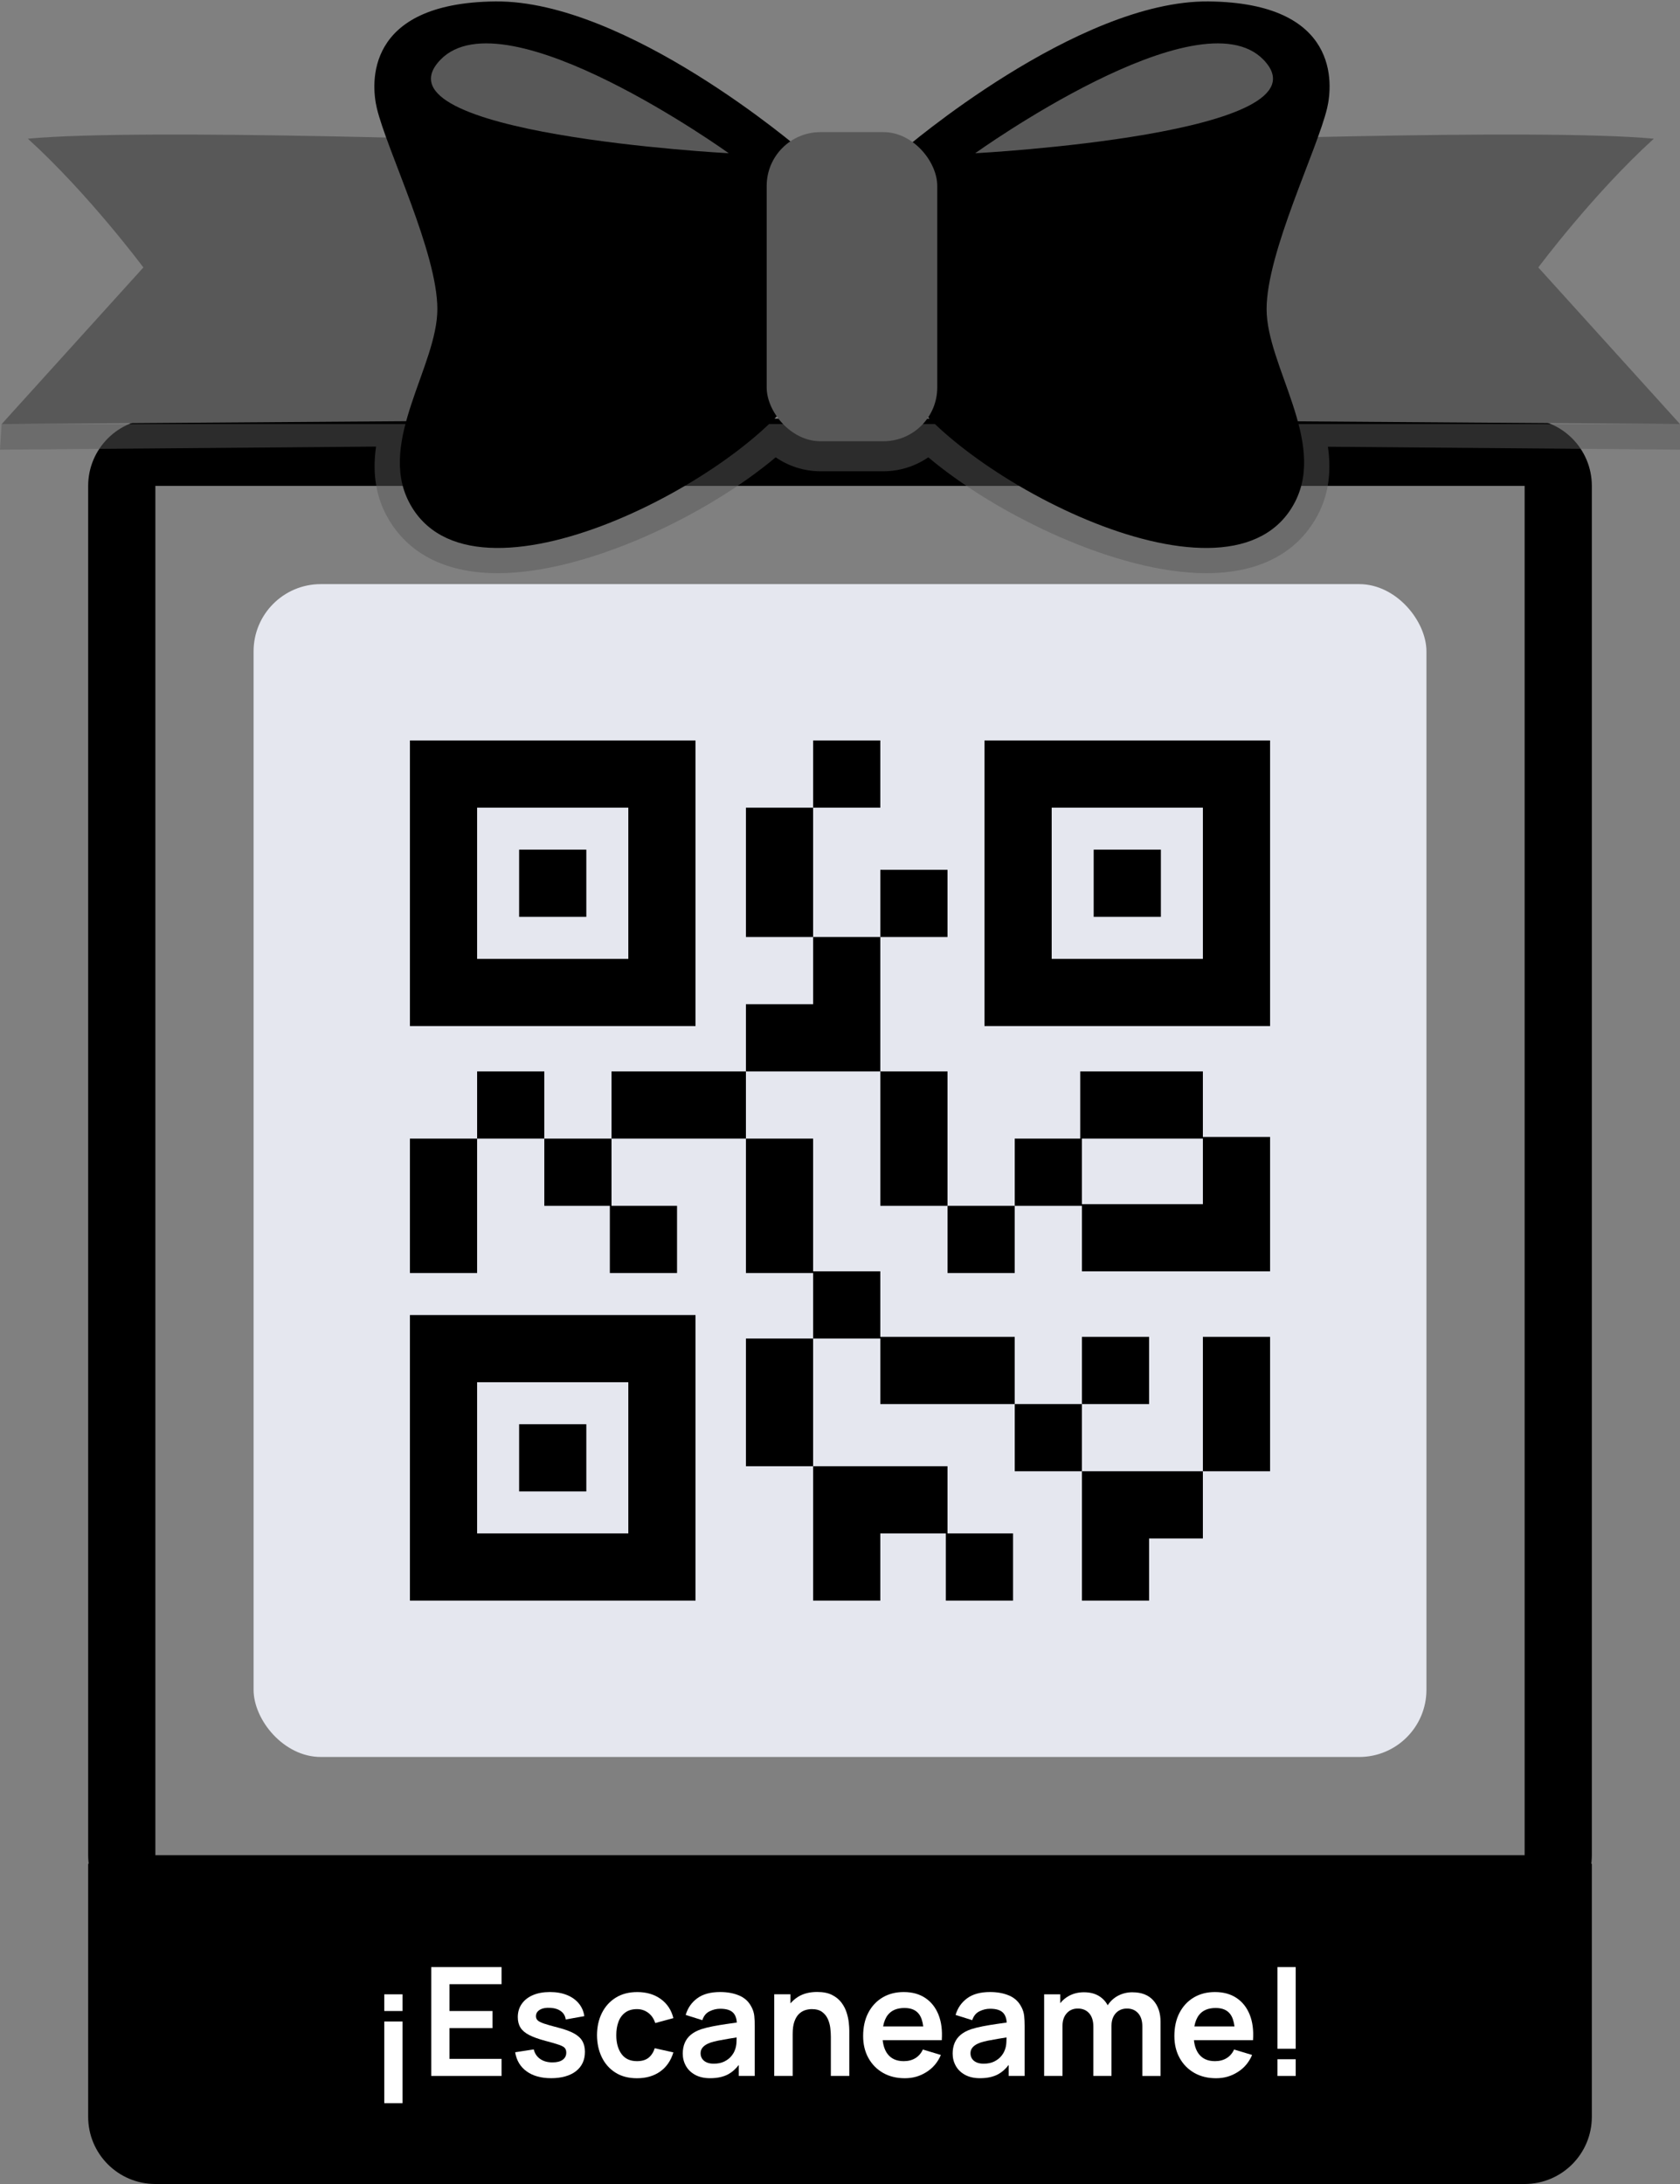
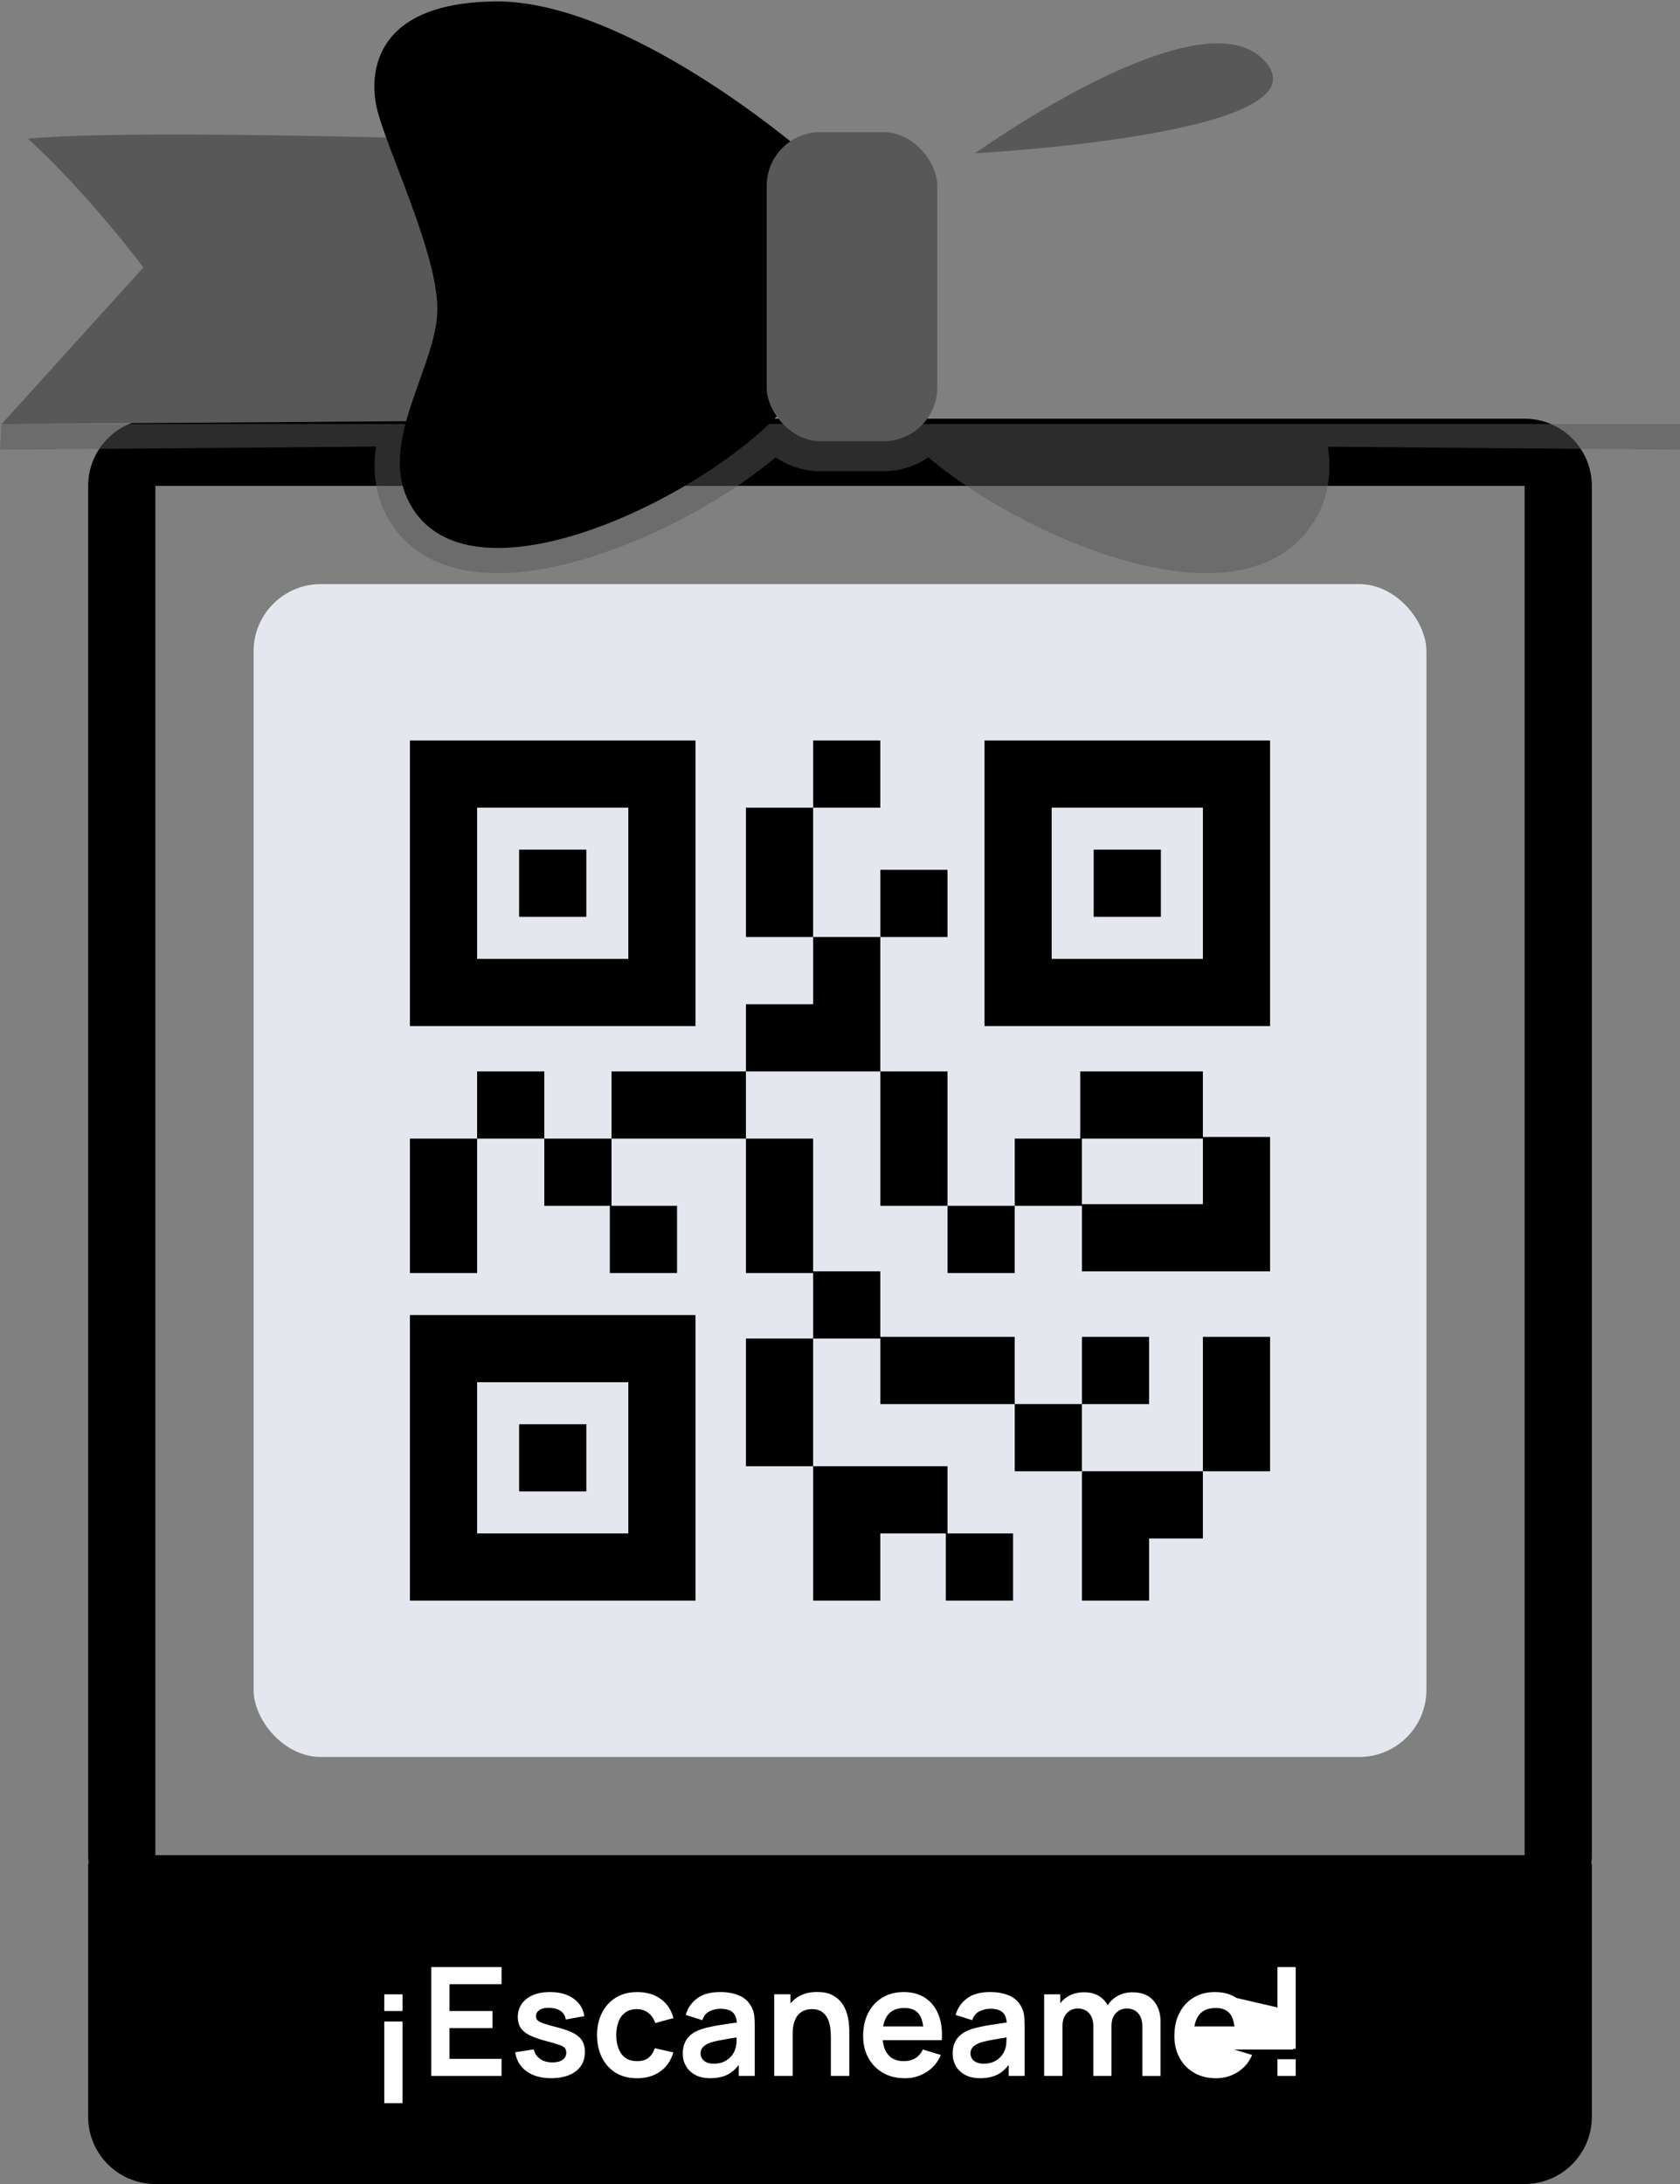
<svg xmlns="http://www.w3.org/2000/svg" id="TEXTO" viewBox="0 0 1000 1300">
  <rect x="0" y="0" width="1000" height="1300" fill="#808080" stroke="none" />
  <g>
    <path d="M907.52,289.23h0v815.03H92.48V289.23H907.52m0-40H92.48c-22.09,0-40,17.91-40,40v815.03c0,22.09,17.91,40,40,40H907.52c22.09,0,40-17.91,40-40V289.23c0-22.09-17.91-40-40-40h0Z" />
    <rect x="150.94" y="347.69" width="698.13" height="698.13" rx="40" ry="40" fill="#e5e7ef" />
    <path d="M907.52,1300H92.48c-22.09,0-40-17.91-40-40v-150.64H947.52v150.64c0,22.09-17.91,40-40,40Z" />
    <path d="M1000,252.42v15.24l-209.57-1.74c1.86,12.94,1.16,27.19-6.31,41.09-8.37,15.59-26.66,34.17-66.2,34.17-52.4,0-123.83-34.06-165.37-68.97-7.74,5.33-17.01,8.3-26.65,8.3h-37.53c-9.65,0-18.91-2.97-26.65-8.3-41.53,34.91-112.97,68.97-165.37,68.97-39.54,0-57.83-18.58-66.2-34.17-7.48-13.93-8.18-28.21-6.3-41.18L0,267.66l1-15.24H1000Z" fill="#585858" opacity=".5" />
    <g>
      <path d="M315.72,84.4s-230.43-8.32-299.14-1.84c36.1,32.76,68.76,76.64,68.76,76.64L1,252.42s321.01-2.29,370.14-2.65c-8.6-33.28-55.42-165.37-55.42-165.37Z" fill="#585858" />
-       <path d="M685.28,84.4s230.43-8.32,299.14-1.84c-36.1,32.76-68.76,76.64-68.76,76.64l84.34,93.22s-321.01-2.29-370.14-2.65c8.6-33.28,55.42-165.37,55.42-165.37Z" fill="#585858" />
      <g>
-         <path d="M537.66,89.21S641.19,.06,719.42,.86s73.87,49.43,70.55,63.45c-5.88,24.89-36.04,85.94-36.04,119.67s35.52,78.54,16.97,114.69c-37.32,72.75-202.56-15.9-233.24-68.91-30.68-53.01,0-140.55,0-140.55Z" />
        <path d="M580.48,91.21S713.58-4.38,752.1,35.59c42.69,44.29-171.62,55.62-171.62,55.62Z" fill="#585858" />
      </g>
      <g>
        <path d="M476.59,89.21S373.06,.06,294.84,.86s-73.87,49.43-70.55,63.45c5.88,24.89,36.04,85.94,36.04,119.67s-35.52,78.54-16.97,114.69c37.32,72.75,202.56-15.9,233.24-68.91,30.68-53.01,0-140.55,0-140.55Z" />
-         <path d="M433.77,91.21S300.67-4.38,262.15,35.59c-42.69,44.29,171.62,55.62,171.62,55.62Z" fill="#585858" />
      </g>
      <rect x="456.36" y="78.65" width="101.53" height="183.99" rx="32" ry="32" fill="#585858" />
    </g>
  </g>
  <g>
    <rect x="228.74" y="1203.28" width="10.84" height="48.6" fill="#fff" />
    <rect x="228.74" y="1187.09" width="10.84" height="9.94" fill="#fff" />
    <polygon points="256.69 1235.69 298.54 1235.69 298.54 1225.52 267.53 1225.52 267.53 1207.2 293.14 1207.2 293.14 1197.03 267.53 1197.03 267.53 1181.06 298.54 1181.06 298.54 1170.89 256.69 1170.89 256.69 1235.69" fill="#fff" />
    <path d="M341.58,1210.33c-2.33-1.27-5.42-2.41-9.29-3.4-3.78-.96-6.62-1.77-8.53-2.43-1.91-.66-3.17-1.32-3.8-1.98-.63-.66-.95-1.46-.95-2.38,0-1.65,.78-2.93,2.34-3.85,1.56-.92,3.61-1.3,6.17-1.15,2.67,.15,4.81,.83,6.41,2.03,1.6,1.2,2.54,2.83,2.81,4.9l11.07-1.98c-.42-2.91-1.53-5.45-3.33-7.61-1.8-2.16-4.16-3.83-7.09-5s-6.28-1.75-10.06-1.75-7.23,.61-10.08,1.82c-2.85,1.22-5.07,2.95-6.66,5.2s-2.38,4.89-2.38,7.92c0,2.43,.52,4.5,1.58,6.21,1.05,1.71,2.77,3.19,5.17,4.43s5.64,2.41,9.72,3.49c3.66,.96,6.38,1.75,8.15,2.38,1.77,.63,2.92,1.28,3.44,1.96,.52,.67,.79,1.57,.79,2.68,0,1.8-.71,3.22-2.14,4.25-1.43,1.04-3.44,1.55-6.05,1.55-2.97,0-5.43-.69-7.38-2.07-1.95-1.38-3.21-3.27-3.78-5.67l-11.07,1.71c.81,4.89,3.09,8.68,6.84,11.38,3.75,2.7,8.62,4.05,14.62,4.05s11.18-1.39,14.74-4.18c3.55-2.79,5.33-6.63,5.33-11.52,0-2.52-.52-4.66-1.55-6.43-1.03-1.77-2.71-3.29-5.04-4.57Z" fill="#fff" />
    <path d="M372.2,1197.91c1.83-1.33,4.16-2,6.98-2,2.49,0,4.71,.73,6.66,2.18,1.95,1.46,3.34,3.49,4.18,6.1l10.8-2.92c-1.17-4.8-3.67-8.59-7.49-11.36-3.83-2.78-8.5-4.16-14.02-4.16-4.92,0-9.17,1.1-12.74,3.31s-6.32,5.24-8.26,9.09c-1.94,3.86-2.92,8.27-2.95,13.25,.03,4.89,.98,9.27,2.86,13.14s4.58,6.92,8.12,9.16c3.54,2.24,7.81,3.35,12.83,3.35,5.43,0,10.02-1.33,13.77-3.98,3.75-2.65,6.38-6.46,7.88-11.41l-11.07-2.47c-.84,2.49-2.09,4.39-3.76,5.71s-3.94,1.98-6.82,1.98c-4.08,0-7.16-1.42-9.23-4.27-2.07-2.85-3.1-6.58-3.1-11.21,0-2.97,.43-5.62,1.3-7.96,.87-2.34,2.22-4.18,4.05-5.51Z" fill="#fff" />
    <path d="M447.39,1194.78c-1.59-3.21-4.03-5.52-7.31-6.93s-7.09-2.12-11.41-2.12c-5.73,0-10.28,1.25-13.66,3.74s-5.66,5.79-6.86,9.9l9.9,3.11c.81-2.49,2.23-4.25,4.28-5.26,2.04-1.02,4.15-1.53,6.34-1.53,3.63,0,6.21,.79,7.74,2.38,1.27,1.32,2,3.26,2.19,5.81-1.95,.29-3.87,.57-5.72,.83-3.08,.44-5.92,.91-8.55,1.42-2.62,.51-4.91,1.08-6.86,1.71-2.58,.87-4.68,1.99-6.3,3.35-1.62,1.37-2.82,2.99-3.6,4.86-.78,1.88-1.17,3.98-1.17,6.32,0,2.67,.62,5.12,1.87,7.33,1.24,2.22,3.08,4,5.51,5.33,2.43,1.33,5.4,2,8.91,2,4.38,0,8.03-.82,10.96-2.45,2.25-1.26,4.28-3.08,6.1-5.45v6.55h9.5v-29.83c0-2.1-.09-4.04-.27-5.83s-.71-3.53-1.58-5.24Zm-9.99,25.56c-.36,1.11-1.06,2.29-2.09,3.55s-2.42,2.33-4.16,3.2-3.84,1.3-6.3,1.3c-1.71,0-3.14-.27-4.3-.81-1.16-.54-2.03-1.27-2.63-2.18-.6-.92-.9-1.97-.9-3.17,0-1.05,.23-1.96,.7-2.75,.46-.78,1.13-1.47,2-2.07,.87-.6,1.94-1.12,3.2-1.58,1.29-.42,2.77-.8,4.46-1.15,1.68-.34,3.69-.71,6.03-1.1,1.49-.25,3.2-.52,5.07-.82-.02,.83-.05,1.76-.09,2.82-.08,1.79-.4,3.37-.97,4.75Z" fill="#fff" />
    <path d="M503.96,1198.02c-.66-2.1-1.68-4.08-3.06-5.94-1.38-1.86-3.24-3.39-5.58-4.59-2.34-1.2-5.31-1.8-8.91-1.8-4.56,0-8.4,1-11.52,2.99-1.68,1.07-3.13,2.35-4.37,3.81v-5.41h-9.67v48.6h10.98v-24.97c0-2.97,.33-5.41,.99-7.31s1.54-3.41,2.63-4.5c1.09-1.09,2.32-1.87,3.67-2.32,1.35-.45,2.71-.67,4.09-.67,2.58,0,4.63,.56,6.14,1.67,1.51,1.11,2.65,2.53,3.42,4.25,.76,1.73,1.25,3.52,1.46,5.38,.21,1.86,.32,3.56,.32,5.08v23.4h10.98v-27.13c0-1.17-.1-2.69-.29-4.57-.2-1.88-.62-3.86-1.28-5.96Z" fill="#fff" />
    <path d="M550.78,1189.27c-3.53-2.35-7.81-3.53-12.85-3.53-4.77,0-8.97,1.08-12.6,3.24s-6.46,5.2-8.5,9.11c-2.04,3.92-3.06,8.53-3.06,13.84,0,4.92,1.04,9.27,3.13,13.05,2.08,3.78,4.99,6.74,8.71,8.87s8.04,3.19,12.96,3.19,8.96-1.21,12.85-3.64,6.76-5.83,8.62-10.21l-10.71-3.24c-1.05,2.25-2.54,3.97-4.48,5.15-1.94,1.19-4.24,1.78-6.91,1.78-4.14,0-7.29-1.35-9.45-4.05-1.69-2.12-2.71-4.93-3.08-8.42h35.16c.42-5.82-.23-10.87-1.94-15.17-1.71-4.29-4.33-7.61-7.85-9.97Zm-12.4,5.96c3.93,0,6.81,1.21,8.64,3.65,1.3,1.72,2.13,4.18,2.53,7.33h-23.88c.5-2.81,1.43-5.1,2.82-6.86,2.16-2.74,5.46-4.12,9.9-4.12Z" fill="#fff" />
    <path d="M608.04,1194.78c-1.59-3.21-4.03-5.52-7.31-6.93s-7.09-2.12-11.41-2.12c-5.73,0-10.28,1.25-13.66,3.74s-5.66,5.79-6.86,9.9l9.9,3.11c.81-2.49,2.23-4.25,4.28-5.26,2.04-1.02,4.15-1.53,6.34-1.53,3.63,0,6.21,.79,7.74,2.38,1.27,1.32,2,3.26,2.19,5.81-1.95,.29-3.87,.57-5.72,.83-3.08,.44-5.92,.91-8.55,1.42-2.62,.51-4.91,1.08-6.86,1.71-2.58,.87-4.68,1.99-6.3,3.35-1.62,1.37-2.82,2.99-3.6,4.86-.78,1.88-1.17,3.98-1.17,6.32,0,2.67,.62,5.12,1.87,7.33,1.24,2.22,3.08,4,5.51,5.33,2.43,1.33,5.4,2,8.91,2,4.38,0,8.03-.82,10.96-2.45,2.25-1.26,4.28-3.08,6.1-5.45v6.55h9.5v-29.83c0-2.1-.09-4.04-.27-5.83s-.71-3.53-1.58-5.24Zm-9.99,25.56c-.36,1.11-1.06,2.29-2.09,3.55s-2.42,2.33-4.16,3.2-3.84,1.3-6.3,1.3c-1.71,0-3.14-.27-4.3-.81-1.16-.54-2.03-1.27-2.63-2.18-.6-.92-.9-1.97-.9-3.17,0-1.05,.23-1.96,.7-2.75,.46-.78,1.13-1.47,2-2.07,.87-.6,1.94-1.12,3.2-1.58,1.29-.42,2.77-.8,4.46-1.15,1.68-.34,3.69-.71,6.03-1.1,1.49-.25,3.2-.52,5.07-.82-.02,.83-.05,1.76-.09,2.82-.08,1.79-.4,3.37-.97,4.75Z" fill="#fff" />
    <path d="M674.15,1185.87c-3.24,0-6.18,.72-8.82,2.16-2.49,1.36-4.47,3.23-5.99,5.59-1.2-2.25-2.89-4.06-5.06-5.43-2.45-1.54-5.48-2.32-9.11-2.32-3.3,0-6.28,.73-8.93,2.18-2.04,1.12-3.76,2.56-5.15,4.32v-5.28h-9.58v48.6h10.93v-29.92c0-3.03,.83-5.49,2.5-7.38,1.67-1.89,3.88-2.83,6.64-2.83s5.1,.94,6.75,2.83c1.65,1.89,2.47,4.53,2.47,7.92v29.38h10.8v-29.92c0-2.13,.41-3.97,1.21-5.51,.81-1.54,1.91-2.71,3.29-3.51s2.94-1.19,4.68-1.19c2.82,0,5.05,.94,6.71,2.81,1.65,1.88,2.47,4.48,2.47,7.81v29.52h10.84v-32.26c0-5.25-1.43-9.49-4.3-12.71-2.87-3.22-6.98-4.84-12.35-4.84Z" fill="#fff" />
-     <path d="M736.04,1189.27c-3.53-2.35-7.81-3.53-12.85-3.53-4.77,0-8.97,1.08-12.6,3.24s-6.46,5.2-8.5,9.11c-2.04,3.92-3.06,8.53-3.06,13.84,0,4.92,1.04,9.27,3.13,13.05,2.08,3.78,4.99,6.74,8.71,8.87s8.04,3.19,12.96,3.19,8.96-1.21,12.85-3.64,6.76-5.83,8.62-10.21l-10.71-3.24c-1.05,2.25-2.54,3.97-4.48,5.15-1.94,1.19-4.24,1.78-6.91,1.78-4.14,0-7.29-1.35-9.45-4.05-1.69-2.12-2.71-4.93-3.08-8.42h35.16c.42-5.82-.23-10.87-1.94-15.17-1.71-4.29-4.33-7.61-7.85-9.97Zm-12.4,5.96c3.93,0,6.81,1.21,8.64,3.65,1.3,1.72,2.13,4.18,2.53,7.33h-23.88c.5-2.81,1.43-5.1,2.82-6.86,2.16-2.74,5.46-4.12,9.9-4.12Z" fill="#fff" />
+     <path d="M736.04,1189.27c-3.53-2.35-7.81-3.53-12.85-3.53-4.77,0-8.97,1.08-12.6,3.24s-6.46,5.2-8.5,9.11c-2.04,3.92-3.06,8.53-3.06,13.84,0,4.92,1.04,9.27,3.13,13.05,2.08,3.78,4.99,6.74,8.71,8.87s8.04,3.19,12.96,3.19,8.96-1.21,12.85-3.64,6.76-5.83,8.62-10.21l-10.71-3.24h35.16c.42-5.82-.23-10.87-1.94-15.17-1.71-4.29-4.33-7.61-7.85-9.97Zm-12.4,5.96c3.93,0,6.81,1.21,8.64,3.65,1.3,1.72,2.13,4.18,2.53,7.33h-23.88c.5-2.81,1.43-5.1,2.82-6.86,2.16-2.74,5.46-4.12,9.9-4.12Z" fill="#fff" />
    <rect x="760.41" y="1170.89" width="10.84" height="48.6" fill="#fff" />
    <rect x="760.41" y="1225.74" width="10.84" height="9.95" fill="#fff" />
  </g>
  <g>
    <path d="M414,440.75H244v170h170v-170Zm-40,130h-90v-90h90v90Z" />
    <rect x="309" y="505.75" width="40" height="40" />
    <path d="M756,440.75h-170v170h170v-170Zm-40,130h-90v-90h90v90Z" />
    <rect x="651" y="505.75" width="40" height="40" />
    <path d="M414,782.75H244v170h170v-170Zm-40,130h-90v-90h90v90Z" />
    <rect x="309" y="847.75" width="40" height="40" />
    <rect x="284" y="637.75" width="40" height="40" />
    <polygon points="363 717.75 363 757.75 403 757.75 403 717.75 364 717.75 364 677.75 324 677.75 324 717.75 363 717.75" />
    <rect x="524" y="517.75" width="40" height="40" />
    <rect x="444" y="480.75" width="40" height="77" />
    <rect x="484" y="440.75" width="40" height="40" />
    <polygon points="524 557.75 484 557.75 484 597.75 444 597.75 444 637.75 524 637.75 524 557.75" />
    <polygon points="484 757.75 484 796.75 524 796.75 524 835.75 604 835.75 604 795.75 524 795.75 524 756.75 484 756.75 484 677.75 444 677.75 444 757.75 484 757.75" />
    <rect x="524" y="637.75" width="40" height="80" />
    <path d="M644,756.75h112v-80h-40v-39h-73v40h-39v40h40v39Zm0-79h72v39h-72v-39Z" />
    <rect x="716" y="795.75" width="40" height="80" />
    <rect x="564" y="717.75" width="40" height="40" />
    <rect x="604" y="835.75" width="40" height="40" />
    <rect x="644" y="795.75" width="40" height="40" />
    <polygon points="684 952.75 684 915.75 716 915.75 716 875.75 644 875.75 644 952.75 684 952.75" />
    <rect x="444" y="796.75" width="40" height="76" />
    <polygon points="524 952.75 524 912.75 563 912.75 563 952.75 603 952.75 603 912.75 564 912.75 564 872.75 484 872.75 484 952.75 524 952.75" />
    <rect x="364" y="637.75" width="80" height="40" />
    <rect x="244" y="677.75" width="40" height="80" />
  </g>
</svg>